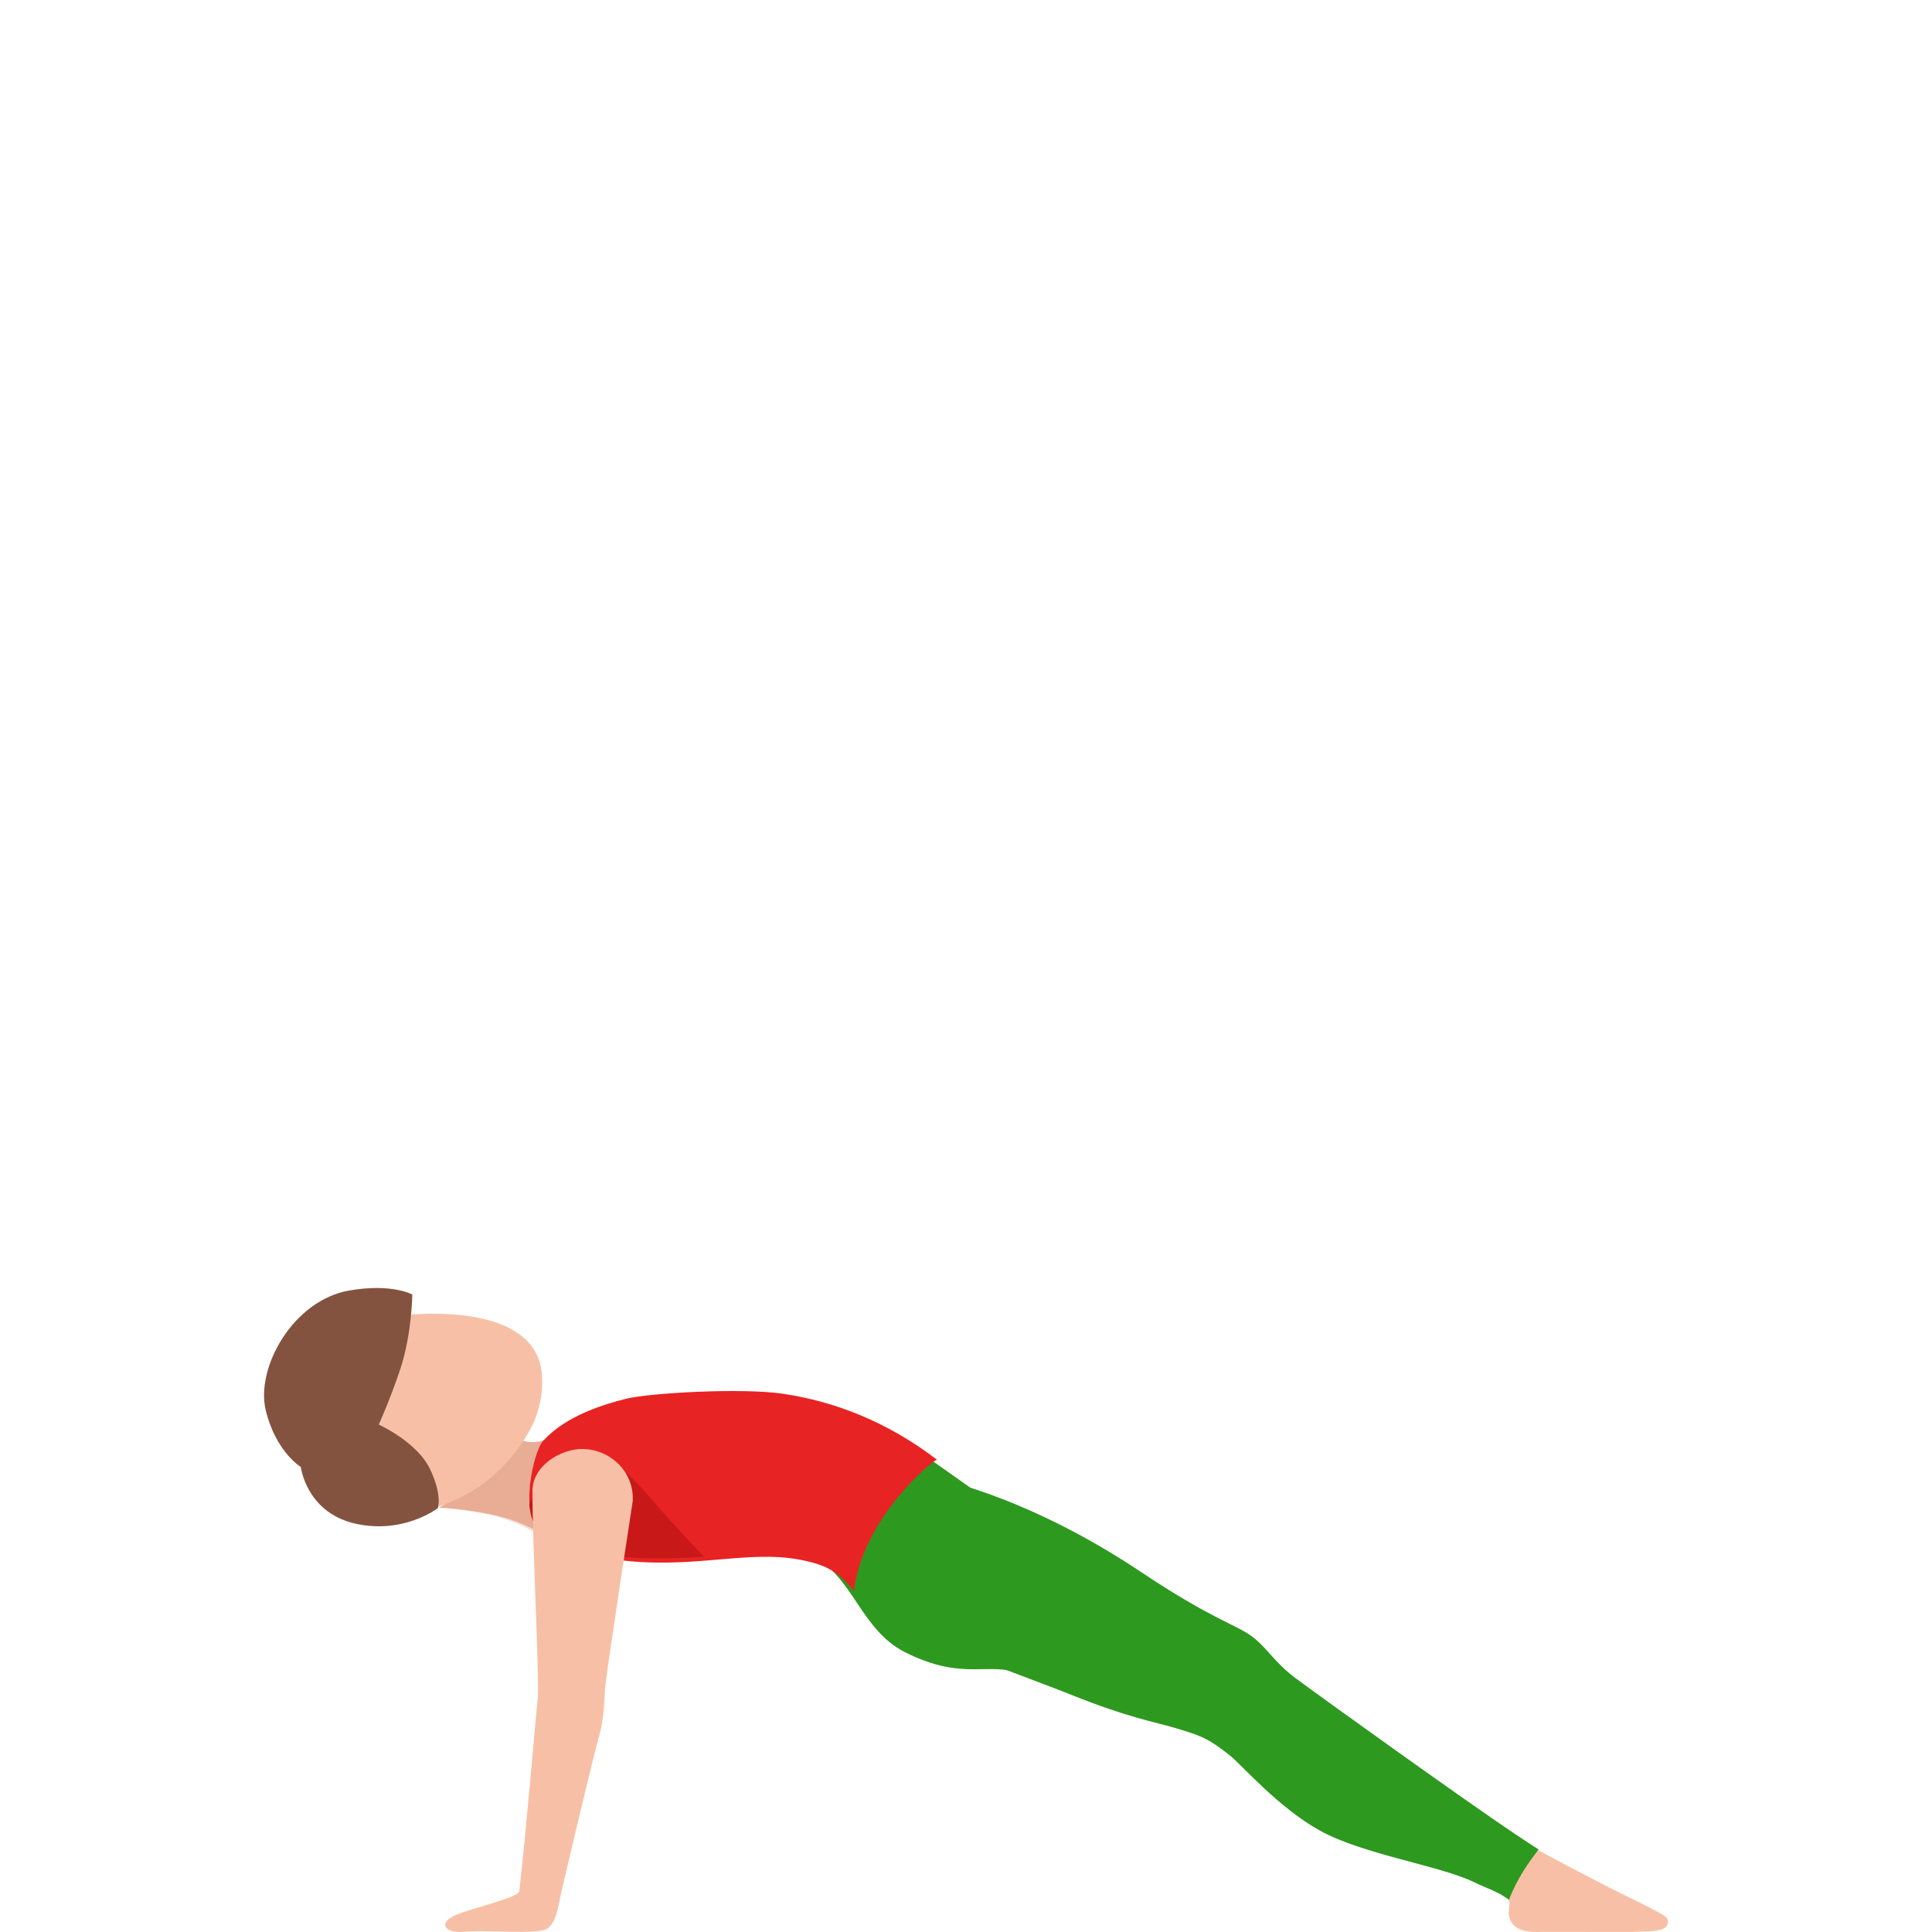
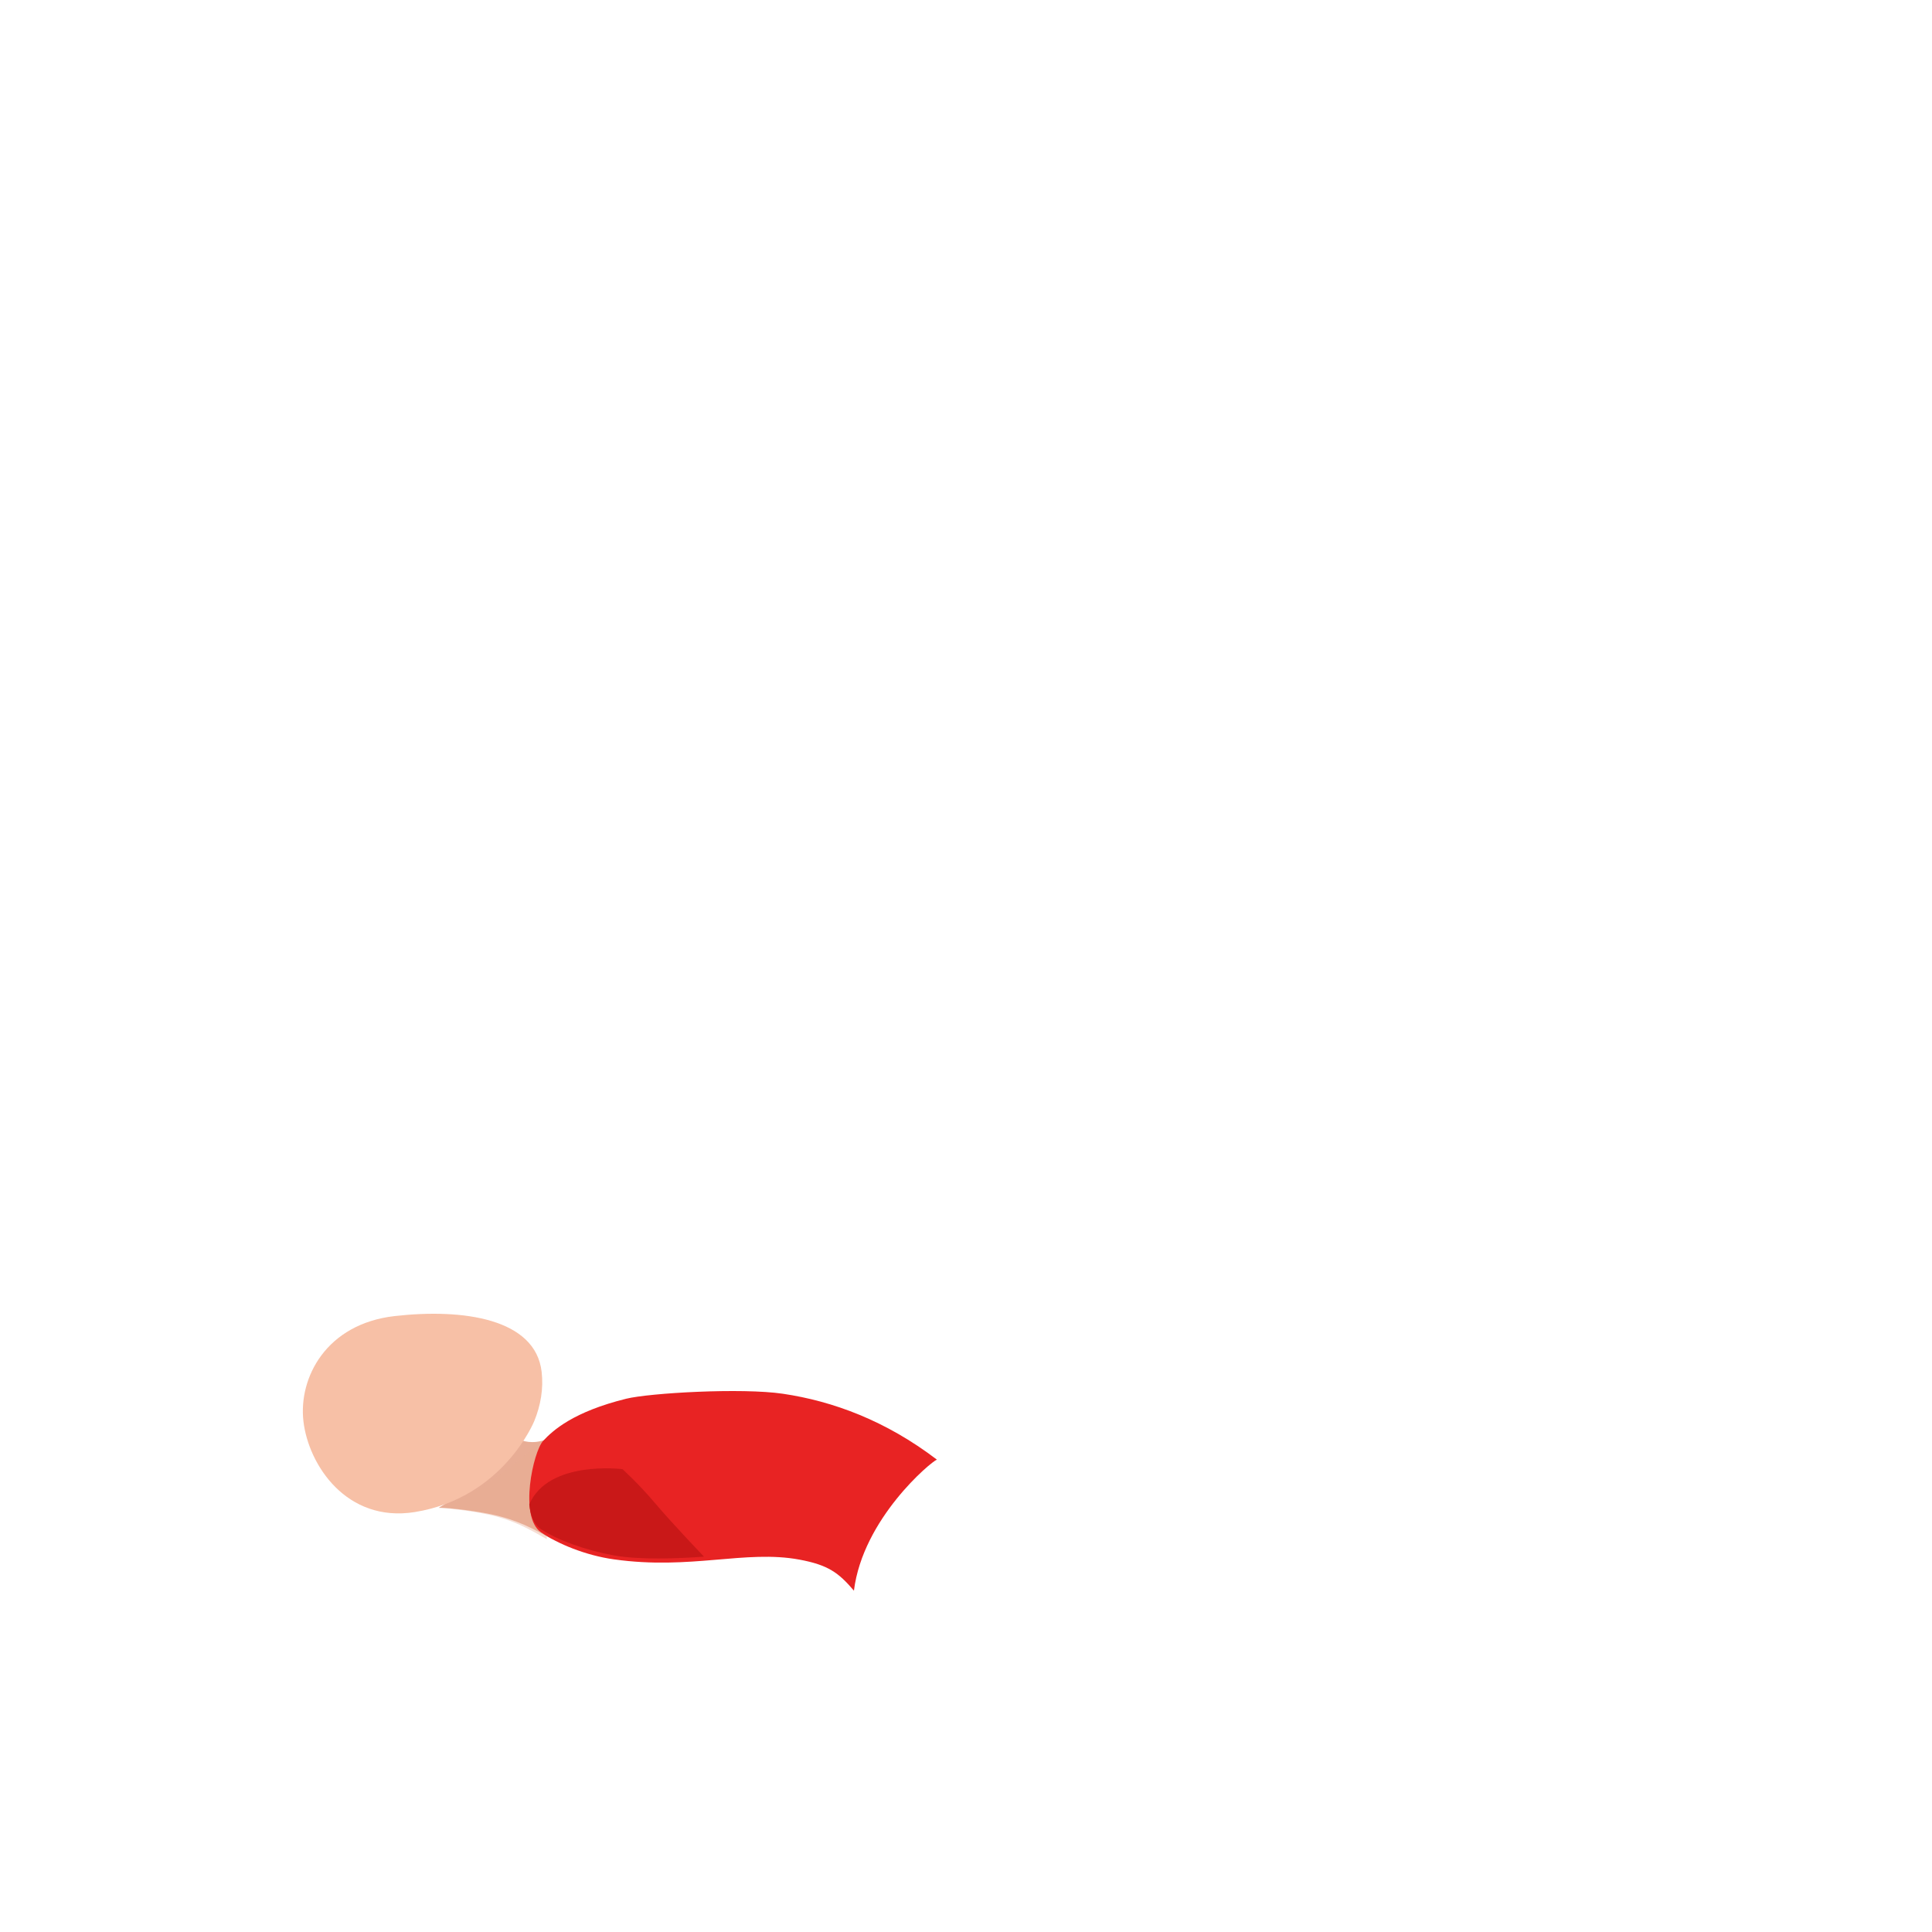
<svg xmlns="http://www.w3.org/2000/svg" width="300" height="300" viewBox="0 0 300 300" fill="none">
-   <path d="M256.897 296.6C254.119 295.131 251.859 294.119 249.43 292.869C239.493 287.749 238.169 286.885 234.864 285C233.34 287.441 231.658 290.17 230.871 292.69C232.773 293.593 234.624 294.665 234.395 295.756C233.748 298.922 235.73 300.162 239.214 299.983L253.313 299.993C256.658 299.874 258.759 299.934 258.968 298.673C259.117 297.79 258.799 297.612 256.897 296.6Z" fill="#F7C0A6" />
  <path d="M79.767 221C79.582 221.291 79.407 221.623 79.242 222.025C76.8 227.965 72.4 231.613 68.124 234.126C68.505 234.045 72.781 234.417 76.305 235.151C80.251 235.985 82.724 237.332 85.733 239L86.207 222.849C81.828 225.432 79.19 222.568 79.19 222.568C79.417 222.055 79.602 221.533 79.767 221Z" fill="#E8AD95" />
  <path opacity="0.4" d="M75.917 235.203C79.676 236.026 82.032 237.354 84.898 239L85.202 228.333L83.691 224C83.691 224 76.261 231.237 68.124 234.192C68.477 234.102 72.56 234.469 75.917 235.203Z" fill="#E8AD95" />
-   <path d="M125.856 241.539C132.362 244.433 133.556 253.025 140.49 256.534C149.693 261.172 153.453 257.875 158.716 259.962C161.671 261.132 155.761 234.743 155.761 234.743C153.772 233.1 144.29 226.525 142.201 225.033C134.73 219.719 114.255 236.387 125.856 241.539Z" fill="#2E991F" />
-   <path d="M238.908 287.182C238.908 287.182 236.595 285.68 235.348 284.844C227.395 279.522 205.396 263.726 201.224 260.623C197.855 258.116 196.769 255.868 194.386 254.088C192.004 252.307 188.103 251.402 177.183 244.101C168.275 238.142 156.823 232.214 144.919 229.399C137.438 227.628 130.118 231.925 129.415 238.888C129.204 240.977 132.541 248.995 139.841 252.635C145.683 255.55 160.593 260.852 166.475 263.219C175.182 266.72 179.375 267.397 182.311 268.272C186.333 269.476 187.509 269.814 190.988 272.599C192.878 274.111 198.539 280.716 204.974 284.267C211.7 287.987 223.655 289.698 228.914 292.274C230.653 293.13 232.654 293.727 234.313 295C235.63 291.568 237.409 289.161 238.908 287.182Z" fill="#2E991F" />
  <path d="M84.005 237.931C86.585 239.715 90.946 241.529 95.336 242.137C107.297 243.821 115.747 240.622 124.137 242.177C128.578 243.004 130.208 244.19 132.598 247C133.988 235.798 144.589 226.969 145.479 226.65C137.558 220.61 129.378 217.581 121.597 216.425C115.167 215.468 100.836 216.305 97.246 217.192C89.045 219.215 85.865 222.095 84.335 223.74C82.805 225.394 80.555 235.549 84.005 237.931Z" fill="#E82323" />
  <path d="M109.313 241.715C109.313 241.715 104.314 236.491 101.725 233.421C99.135 230.351 96.656 228.129 96.656 228.129C96.656 228.129 85.148 226.667 82.189 233.596C82.358 235.263 82.878 236.686 83.928 237.397C86.508 239.142 90.906 240.711 95.256 241.51C99.205 242.241 105.294 242.017 109.313 241.715Z" fill="#C91818" />
  <path d="M82.96 220.665C83.962 218.218 84.408 215.622 84.104 213.005C83.142 204.757 71.934 203.149 61.293 204.358C50.652 205.566 46.328 213.924 47.118 220.705C47.908 227.485 53.821 236.473 64.391 234.795C78.161 232.588 82.96 220.665 82.96 220.665Z" fill="#F7C0A6" />
-   <path d="M46.706 227.789C46.706 227.789 42.782 225.408 41.249 218.919C39.715 212.429 45.421 201.921 54.255 200.384C60.897 199.239 64.024 201.017 64.024 201.017C64.024 201.017 63.954 207.185 62.152 212.61C60.608 217.251 58.816 221.209 58.816 221.209C58.816 221.209 64.811 223.901 66.812 228.191C68.734 232.299 67.978 234.188 67.978 234.188C67.978 234.188 62.64 238.317 55.091 236.569C47.553 234.821 46.706 227.789 46.706 227.789Z" fill="#845340" />
-   <path d="M82.689 231.383C82.609 238.555 83.784 261.071 83.512 263.581C83.241 266.012 81.635 285.128 80.631 293.68C80.51 294.69 72.738 296.4 70.519 297.481C67.928 298.741 69.254 300.262 72.075 299.962C75.339 299.622 83.482 300.482 84.968 299.481C86.454 298.481 86.746 295.63 87.017 294.46C88.734 286.938 92.499 271.344 93.032 269.543C93.745 267.152 93.855 264.142 93.946 262.261C94.046 260.39 98.253 233.063 98.253 233.063C98.474 228.432 94.648 225.051 90.521 225.001C87.017 224.951 82.739 227.652 82.689 231.383Z" fill="#F7C0A6" />
</svg>